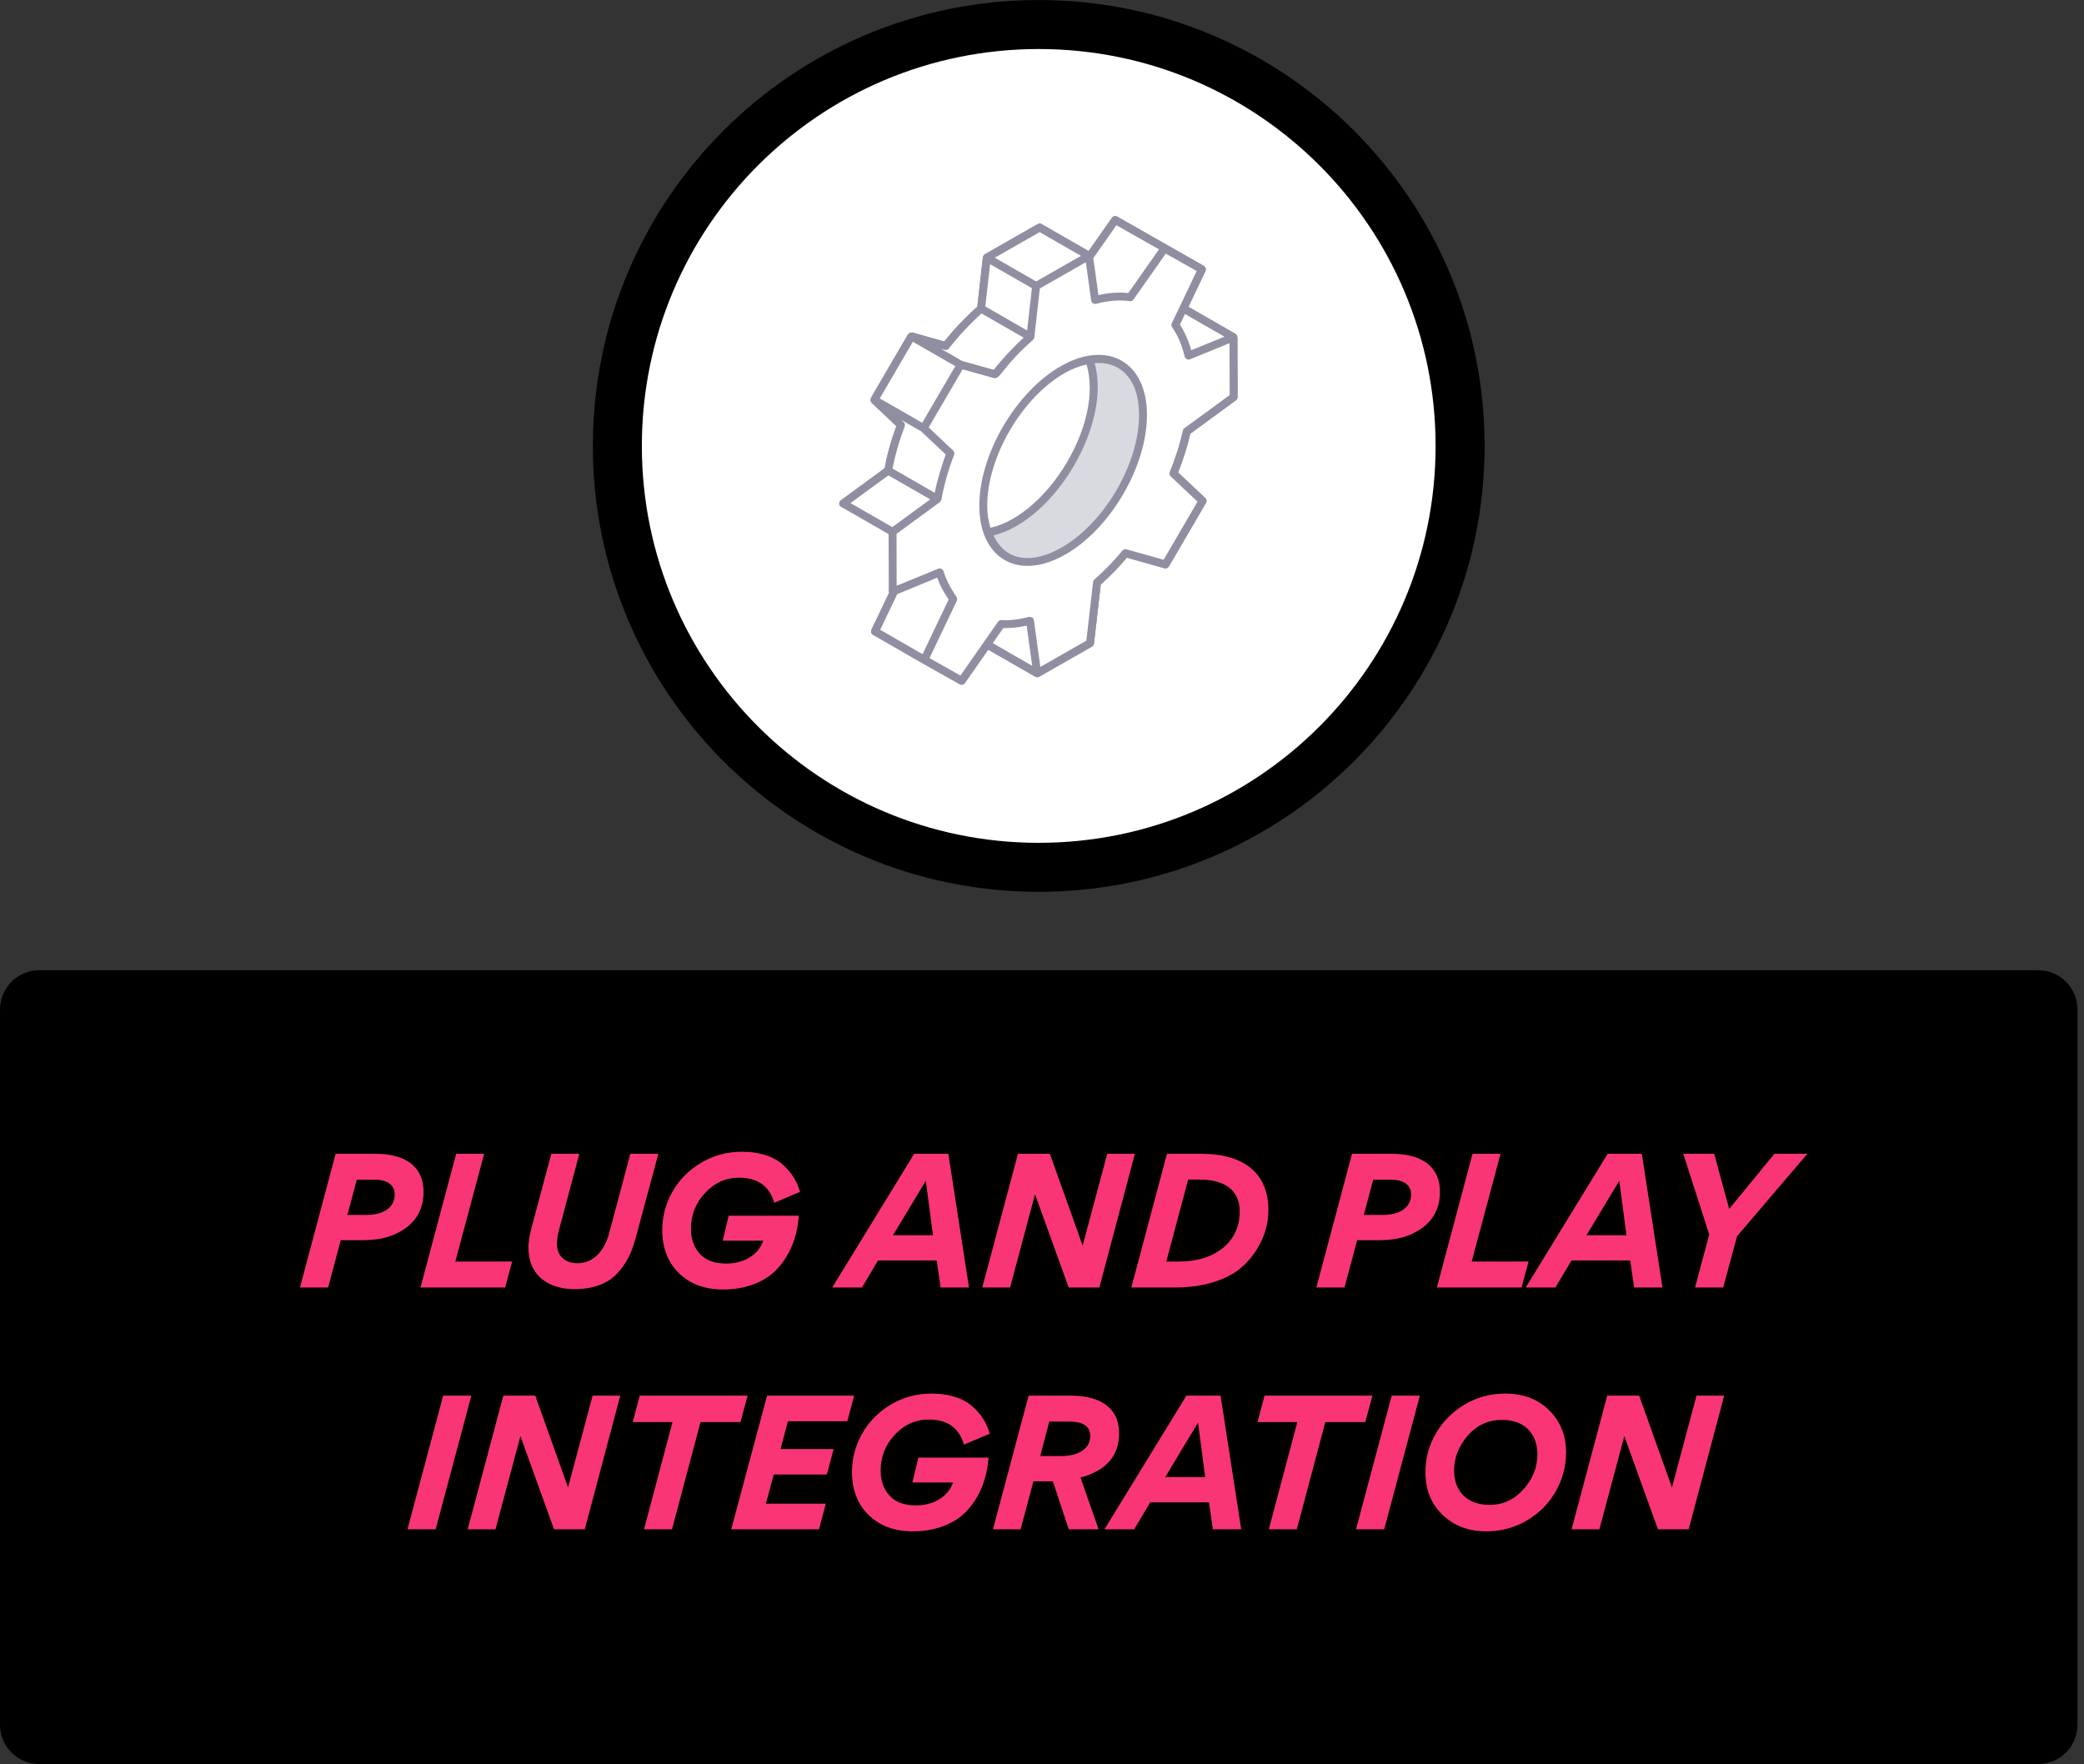
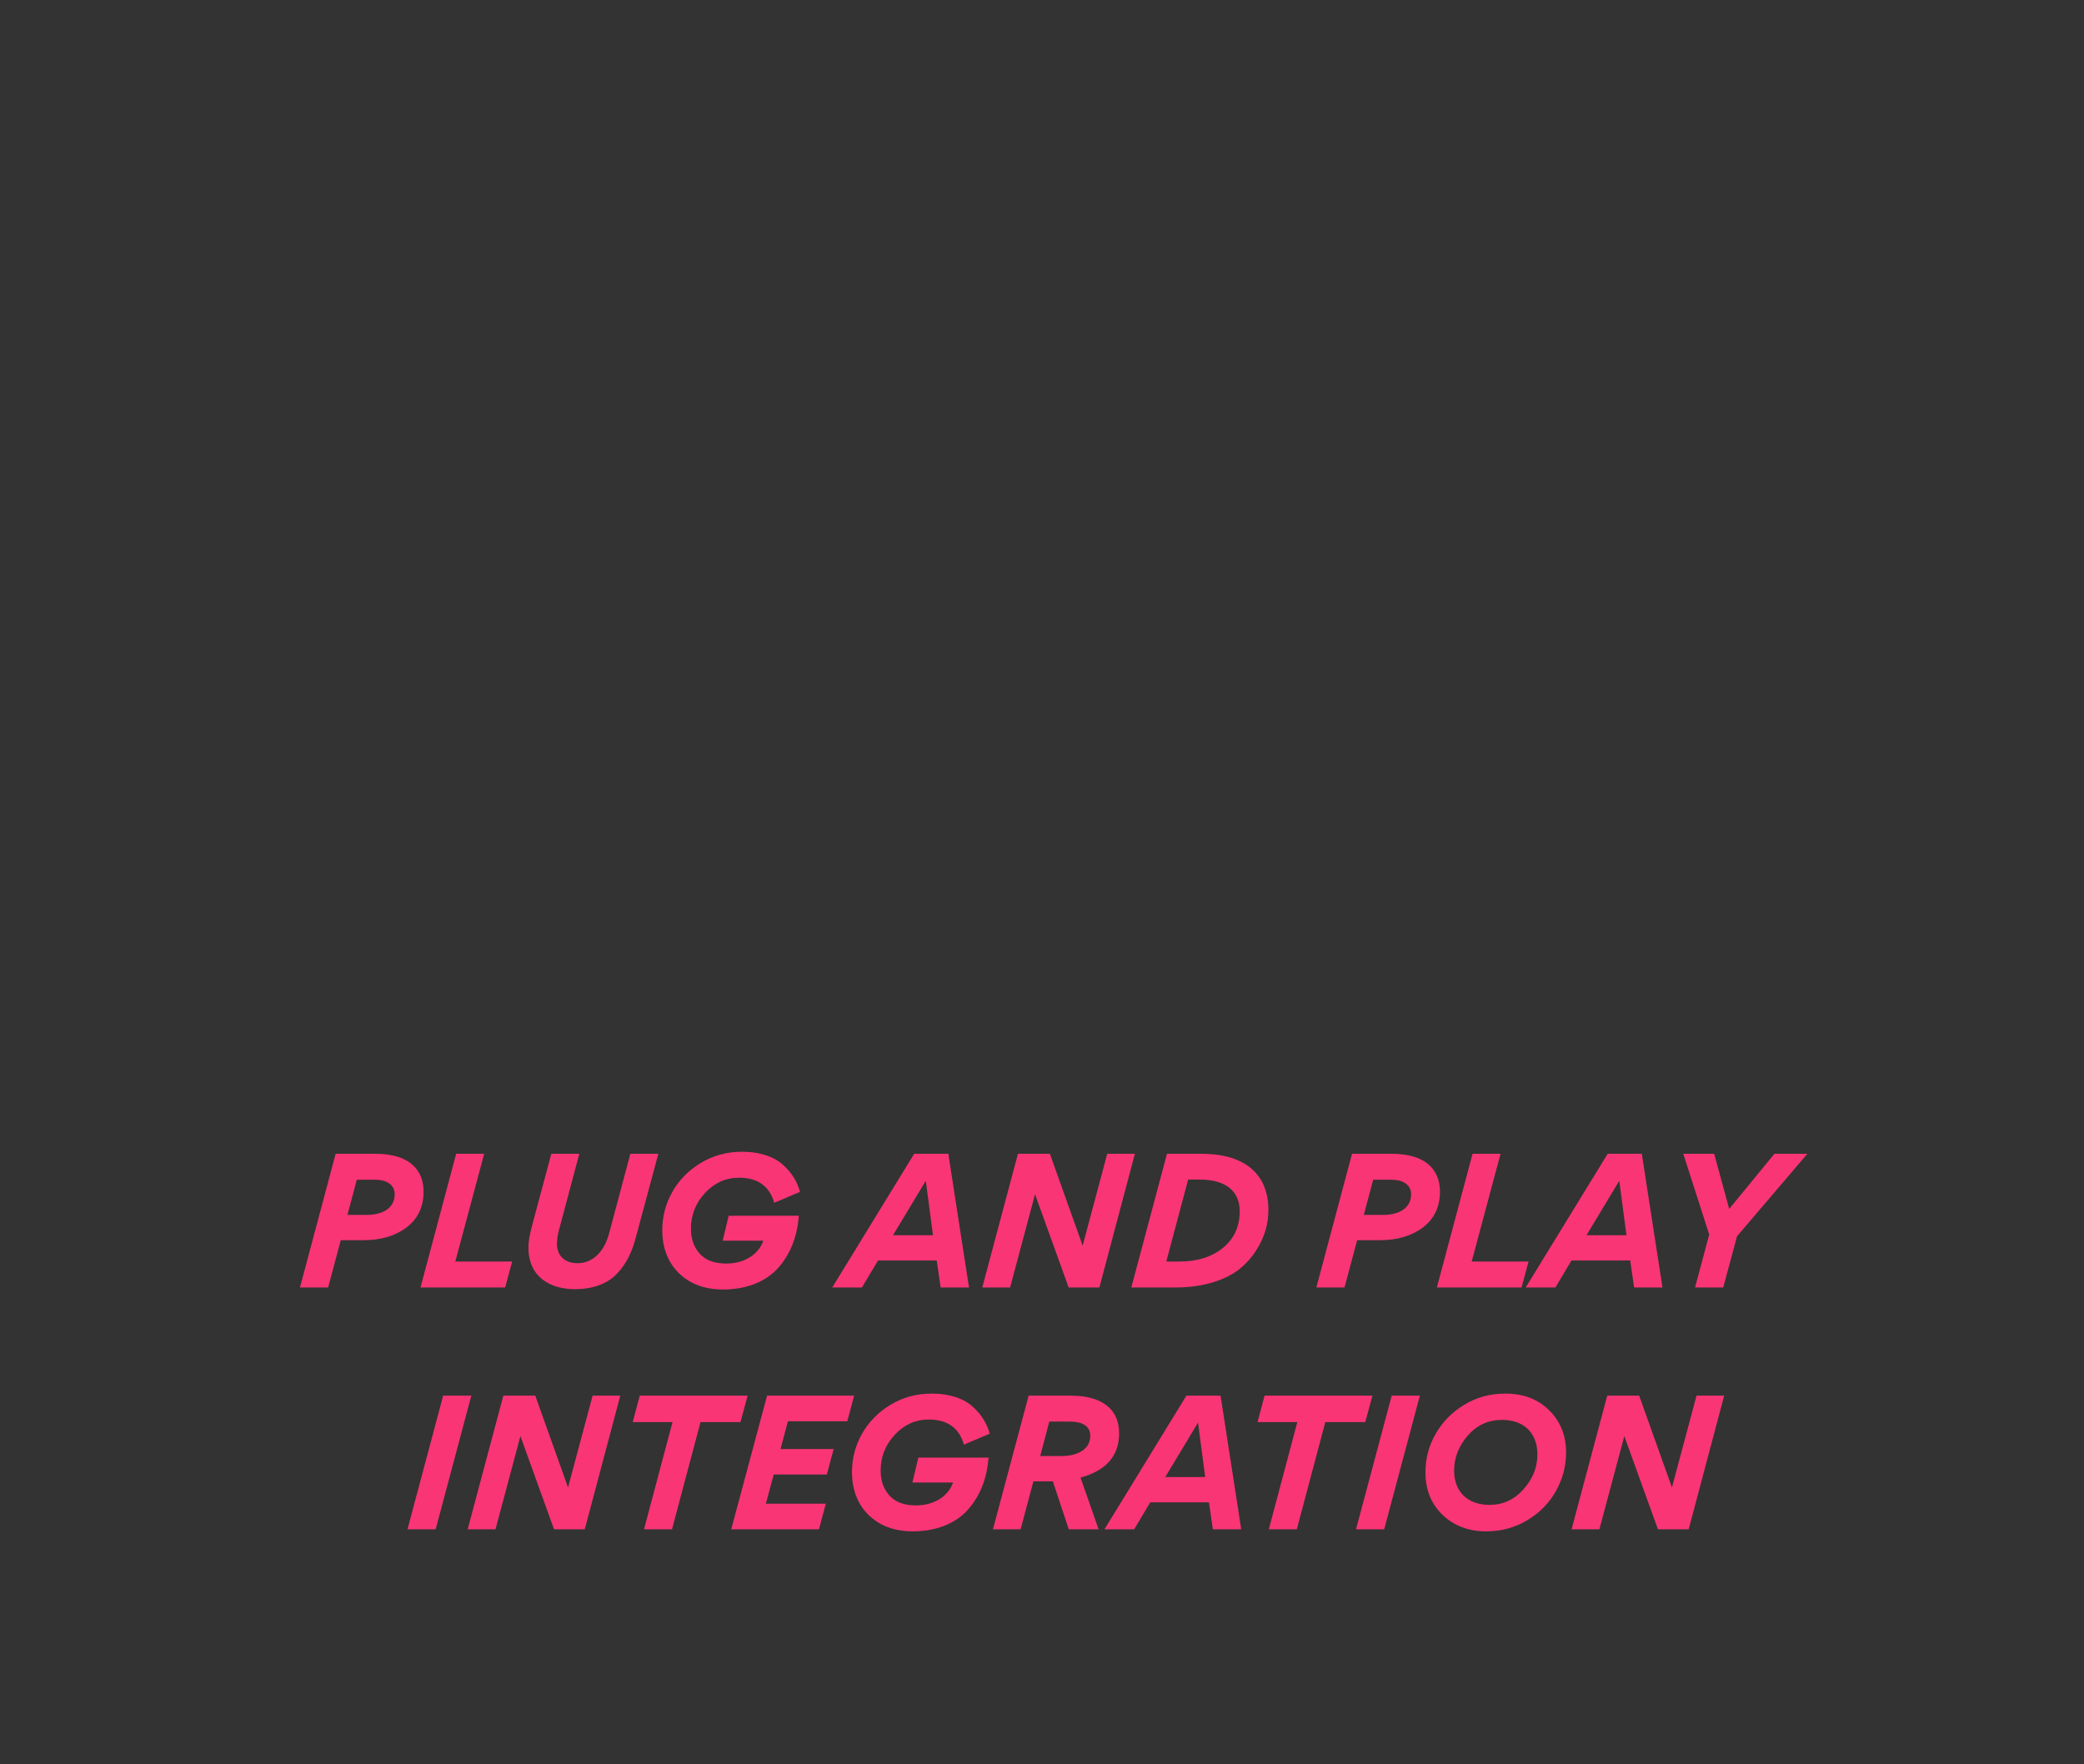
<svg xmlns="http://www.w3.org/2000/svg" width="293" height="248" viewBox="0 0 293 248" fill="none">
  <rect x="0" y="0" width="293" height="248" fill="#333333" stroke="none" />
  <g clip-path="url(#clip0_3_748)">
    <g clip-path="url(#clip1_3_748)">
      <g clip-path="url(#clip2_3_748)">
        <path d="M146.04 121.934C178.759 121.934 205.283 95.41 205.283 62.691C205.283 29.972 178.759 3.448 146.04 3.448C113.321 3.448 86.797 29.972 86.797 62.691C86.797 95.41 113.321 121.934 146.04 121.934Z" fill="white" stroke="black" stroke-width="6.889" />
        <path d="M125.617 83.361L118.575 79.188L118.552 70.797L124.874 66.153C125.242 64.038 125.84 61.9 126.69 59.762L122.92 56.221L128.139 47.278L132.966 48.658C134.484 46.727 136.162 44.934 137.932 43.393L138.737 36.22L146.163 31.99L153.105 35.968L153.128 36.151L156.784 30.933L162.048 33.898L168.968 37.876L166.36 43.367L173.428 47.416L173.451 55.831L166.853 60.636C166.416 62.635 165.773 64.613 164.968 66.567L169.083 70.429L163.864 79.349L158.232 77.763C156.968 79.28 155.634 80.659 154.232 81.901L153.266 90.407L145.841 94.66L138.776 90.59L135.196 95.695L129.955 92.752L123.035 88.775L125.617 83.361Z" fill="white" />
        <path d="M160.701 58.301C160.729 65.358 155.698 73.942 149.515 77.471C147.154 78.818 144.962 79.248 143.149 78.86C142.995 78.832 142.84 78.79 142.7 78.748C142.573 78.721 142.461 78.679 142.334 78.623C142.25 78.596 142.18 78.568 142.095 78.526C141.913 78.457 141.744 78.373 141.575 78.276C141.505 78.234 141.435 78.207 141.365 78.165C140.254 77.471 139.383 76.359 138.849 74.887C140.015 74.692 141.266 74.234 142.573 73.498C148.77 69.955 153.801 61.371 153.773 54.328C153.773 52.897 153.548 51.633 153.155 50.564C154.785 50.272 156.232 50.508 157.426 51.189C158.017 51.536 158.537 51.98 158.972 52.522C159.099 52.675 159.225 52.842 159.352 53.022C159.478 53.231 159.605 53.453 159.717 53.675C159.83 53.87 159.914 54.064 159.984 54.273C160.082 54.495 160.167 54.731 160.237 54.981C160.321 55.217 160.378 55.467 160.434 55.717C160.546 56.217 160.616 56.731 160.659 57.273C160.687 57.606 160.701 57.954 160.701 58.301Z" fill="#D9DADF" />
        <path d="M173.772 56.272C173.916 56.167 174.001 56 174 55.822L173.976 47.414C173.976 47.403 173.962 47.397 173.961 47.385C173.951 47.223 173.875 47.08 173.745 46.982C173.736 46.975 173.74 46.96 173.73 46.953C173.726 46.951 173.721 46.955 173.716 46.952C173.708 46.947 173.705 46.937 173.697 46.932L167.087 43.134L169.482 38.112C169.491 38.093 169.479 38.072 169.486 38.052C169.511 37.989 169.562 37.941 169.562 37.867C169.562 37.809 169.527 37.764 169.51 37.711C169.509 37.706 169.508 37.703 169.506 37.699C169.462 37.569 169.382 37.468 169.264 37.402C169.259 37.398 169.258 37.391 169.253 37.388L169.209 37.364C169.193 37.357 169.185 37.34 169.168 37.334L157.068 30.45C156.816 30.31 156.501 30.382 156.338 30.616L153.05 35.298L146.448 31.505C146.275 31.408 146.067 31.405 145.894 31.505L138.465 35.745C138.322 35.827 138.24 35.973 138.211 36.133C138.208 36.146 138.189 36.151 138.188 36.165L137.403 43.123C135.728 44.611 134.167 46.248 132.768 48.009L128.292 46.749C128.227 46.73 128.166 46.76 128.102 46.766C128.052 46.769 128.01 46.762 127.964 46.778C127.875 46.809 127.814 46.87 127.75 46.941C127.723 46.97 127.681 46.974 127.661 47.01L122.447 55.935C122.424 55.975 122.441 56.024 122.429 56.067C122.404 56.151 122.38 56.228 122.395 56.313C122.398 56.329 122.385 56.343 122.389 56.359C122.4 56.401 122.446 56.422 122.466 56.46C122.495 56.514 122.498 56.578 122.545 56.622L126.025 59.908C125.285 61.879 124.736 63.871 124.369 65.84L118.229 70.336C118.077 70.447 117.99 70.628 118.001 70.816C118.011 71.004 118.116 71.175 118.28 71.269L124.935 75.092L124.957 83.177C124.957 83.226 125.01 83.252 125.023 83.299L122.523 88.522C122.397 88.785 122.495 89.101 122.748 89.246L129.676 93.234C129.679 93.236 129.682 93.235 129.686 93.236L134.929 96.19C135.015 96.24 135.11 96.262 135.203 96.262C135.38 96.262 135.551 96.178 135.66 96.025L138.937 91.334L145.553 95.135C145.561 95.139 145.57 95.138 145.578 95.142C145.581 95.144 145.581 95.149 145.584 95.151C145.593 95.155 145.601 95.146 145.61 95.15C145.681 95.181 145.755 95.209 145.831 95.209C145.914 95.209 145.993 95.173 146.07 95.136C146.081 95.13 146.096 95.142 146.107 95.135L153.535 90.895C153.689 90.807 153.792 90.651 153.812 90.474L154.762 82.169C156.096 80.978 157.299 79.741 158.426 78.4L163.709 79.886C163.955 79.959 164.214 79.85 164.34 79.63L169.554 70.704C169.685 70.48 169.644 70.196 169.454 70.017L165.632 66.423C166.354 64.612 166.932 62.782 167.349 60.972L173.772 56.272ZM172.153 47.331L167.481 49.242C167.11 47.901 166.577 46.693 165.893 45.638L166.606 44.144L172.153 47.331ZM156.961 31.668L162.953 35.055C162.765 35.323 158.358 41.59 158.639 41.191C158.607 41.187 158.571 41.192 158.538 41.189C157.249 41.066 155.874 41.159 154.436 41.485C154.398 41.215 153.664 35.961 153.71 36.296L156.961 31.668ZM138.53 43.081L139.2 37.135L145.08 40.512C145.043 40.833 144.372 46.791 144.409 46.462C144.14 46.307 138.148 42.861 138.53 43.081ZM146.169 32.63L151.981 35.97L145.676 39.568L139.864 36.23L146.169 32.63ZM132.824 49.182C133.038 49.244 133.277 49.166 133.414 48.988C134.795 47.217 136.338 45.563 138.004 44.067C138.281 44.226 144.304 47.688 143.919 47.467C142.511 48.755 140.906 50.476 139.709 51.982C139.437 51.907 135.02 50.678 135.292 50.754L132.444 49.118L132.298 49.034L132.824 49.182ZM128.343 48.049L131.608 49.923L134.309 51.478L129.659 59.439L123.692 56.013L128.343 48.049ZM127.062 59.354L126.733 59.045L129.497 60.632L132.963 63.893C132.589 64.895 131.795 67.381 131.41 69.275L125.487 65.874C125.863 63.911 126.438 61.924 127.199 59.959C127.281 59.748 127.227 59.509 127.062 59.354ZM124.905 66.828L130.781 70.202L125.454 74.104L119.578 70.729L124.905 66.828ZM126.148 83.53L131.772 81.216C132.126 82.209 132.589 83.091 133.119 83.891C133.206 84.022 133.277 84.17 133.368 84.297L129.71 91.967L123.752 88.538L126.148 83.53ZM139.578 90.416L141.057 88.298C142.06 88.325 143.16 88.219 144.344 87.957L144.75 90.901L145.123 93.602L139.578 90.416ZM166.308 60.524C165.875 62.457 165.252 64.418 164.458 66.356C164.37 66.57 164.423 66.815 164.592 66.974L168.368 70.526L163.596 78.697L158.38 77.23C158.163 77.168 157.939 77.24 157.799 77.412C156.598 78.87 155.311 80.2 153.864 81.476C153.761 81.568 153.694 81.694 153.68 81.831L152.737 90.068L146.27 93.759L145.363 87.195C145.342 87.035 145.252 86.908 145.131 86.822C145.126 86.819 145.127 86.811 145.122 86.808C145.082 86.781 145.034 86.801 144.99 86.785C144.907 86.755 144.83 86.706 144.735 86.719C144.723 86.721 144.717 86.734 144.705 86.737C144.694 86.739 144.682 86.728 144.671 86.731C143.249 87.1 141.968 87.249 140.817 87.17C140.638 87.162 140.433 87.246 140.321 87.406L135.035 94.971L130.682 92.52L134.523 84.473C134.613 84.282 134.588 84.056 134.458 83.89C134.267 83.645 134.117 83.348 133.945 83.077C133.421 82.242 132.966 81.337 132.651 80.309C132.606 80.158 132.498 80.035 132.357 79.968C132.213 79.897 132.05 79.895 131.906 79.956L131.903 79.958L126.068 82.346L126.049 75.05L132.133 70.594C132.227 70.525 132.275 70.416 132.312 70.307C132.32 70.282 132.353 70.274 132.358 70.248C132.731 68.158 133.332 66.038 134.141 63.948C134.183 63.84 134.187 63.726 134.162 63.619C134.138 63.512 134.084 63.413 134.001 63.335L130.565 60.096L135.338 51.926C135.61 52.002 140.036 53.238 139.764 53.162C139.775 53.164 139.787 53.158 139.799 53.16C139.838 53.169 139.878 53.176 139.917 53.176C139.934 53.176 139.944 53.156 139.96 53.155C140.73 53.079 141.149 51.371 145.235 47.787C145.339 47.695 145.406 47.568 145.422 47.43L146.197 40.553C146.513 40.373 153.079 36.627 152.663 36.864C152.7 37.133 153.462 42.598 153.413 42.252C153.436 42.409 153.524 42.551 153.656 42.638C153.662 42.642 153.671 42.638 153.677 42.642C153.766 42.697 153.866 42.73 153.969 42.73C154.015 42.73 154.06 42.724 154.105 42.712C154.105 42.712 154.107 42.714 154.108 42.713C154.954 42.489 155.776 42.346 156.565 42.282C157.353 42.22 158.11 42.237 158.826 42.336C158.828 42.336 158.83 42.336 158.832 42.336C159.036 42.371 159.243 42.276 159.364 42.104C159.553 41.835 164.198 35.233 163.901 35.654L165.653 36.639L168.252 38.103L164.75 45.445C164.665 45.626 164.682 45.838 164.795 46.002C165.597 47.16 166.19 48.548 166.557 50.127C166.561 50.142 166.579 50.147 166.584 50.161C166.589 50.178 166.577 50.195 166.584 50.212C166.633 50.333 166.724 50.418 166.829 50.477C166.837 50.481 166.837 50.492 166.844 50.496C166.863 50.506 166.884 50.492 166.903 50.499C166.967 50.524 167.03 50.558 167.1 50.558C167.171 50.558 167.241 50.545 167.311 50.517L172.865 48.245L172.885 55.541L166.523 60.197C166.415 60.277 166.339 60.392 166.308 60.524Z" fill="#908FA1" />
        <path d="M149.154 51.468C142.803 55.101 137.658 63.918 137.688 71.122C137.688 78.416 143.055 81.797 149.792 77.954C156.143 74.33 161.287 65.513 161.257 58.3C161.257 50.903 155.751 47.716 149.154 51.468ZM149.705 52.437C150.744 51.846 151.764 51.472 152.759 51.246C155.218 59.357 147.33 72.361 139.247 74.204C138.971 73.283 138.802 72.266 138.802 71.119C138.775 64.272 143.666 55.889 149.705 52.437ZM149.239 76.987C145.454 79.144 141.543 79.197 139.684 75.276C148.389 73.106 156.316 59.512 153.897 51.052C157.317 50.759 160.143 53.076 160.143 58.303C160.171 65.157 155.279 73.54 149.239 76.987Z" fill="#908FA1" />
-         <path d="M125.617 83.361L118.575 79.188L118.552 70.797L124.874 66.153C125.242 64.038 125.84 61.9 126.69 59.762L122.92 56.221L128.139 47.278L132.966 48.658C134.484 46.727 136.162 44.934 137.932 43.393L138.737 36.22L146.163 31.99L153.105 35.968L153.128 36.151L156.784 30.933L162.048 33.898L168.968 37.876L166.36 43.367L173.428 47.416L173.451 55.831L166.853 60.636C166.416 62.635 165.773 64.613 164.968 66.567L169.083 70.429L163.864 79.349L158.232 77.763C156.968 79.28 155.634 80.659 154.232 81.901L153.266 90.407L145.841 94.66L138.776 90.59L135.196 95.695L129.955 92.752L123.035 88.775L125.617 83.361Z" fill="white" />
        <path d="M160.701 58.301C160.729 65.358 155.698 73.942 149.515 77.471C147.154 78.818 144.962 79.248 143.149 78.86C142.995 78.832 142.84 78.79 142.7 78.748C142.573 78.721 142.461 78.679 142.334 78.623C142.25 78.596 142.18 78.568 142.095 78.526C141.913 78.457 141.744 78.373 141.575 78.276C141.505 78.234 141.435 78.207 141.365 78.165C140.254 77.471 139.383 76.359 138.849 74.887C140.015 74.692 141.266 74.234 142.573 73.498C148.77 69.955 153.801 61.371 153.773 54.328C153.773 52.897 153.548 51.633 153.155 50.564C154.785 50.272 156.232 50.508 157.426 51.189C158.017 51.536 158.537 51.98 158.972 52.522C159.099 52.675 159.225 52.842 159.352 53.022C159.478 53.231 159.605 53.453 159.717 53.675C159.83 53.87 159.914 54.064 159.984 54.273C160.082 54.495 160.167 54.731 160.237 54.981C160.321 55.217 160.378 55.467 160.434 55.717C160.546 56.217 160.616 56.731 160.659 57.273C160.687 57.606 160.701 57.954 160.701 58.301Z" fill="#D9DADF" />
        <path d="M173.772 56.272C173.916 56.167 174.001 56 174 55.822L173.976 47.414C173.976 47.403 173.962 47.397 173.961 47.385C173.951 47.223 173.875 47.08 173.745 46.982C173.736 46.975 173.74 46.96 173.73 46.953C173.726 46.951 173.721 46.955 173.716 46.952C173.708 46.947 173.705 46.937 173.697 46.932L167.087 43.134L169.482 38.112C169.491 38.093 169.479 38.072 169.486 38.052C169.511 37.989 169.562 37.941 169.562 37.867C169.562 37.809 169.527 37.764 169.51 37.711C169.509 37.706 169.508 37.703 169.506 37.699C169.462 37.569 169.382 37.468 169.264 37.402C169.259 37.398 169.258 37.391 169.253 37.388L169.209 37.364C169.193 37.357 169.185 37.34 169.168 37.334L157.068 30.45C156.816 30.31 156.501 30.382 156.338 30.616L153.05 35.298L146.448 31.505C146.275 31.408 146.067 31.405 145.894 31.505L138.465 35.745C138.322 35.827 138.24 35.973 138.211 36.133C138.208 36.146 138.189 36.151 138.188 36.165L137.403 43.123C135.728 44.611 134.167 46.248 132.768 48.009L128.292 46.749C128.227 46.73 128.166 46.76 128.102 46.766C128.052 46.769 128.01 46.762 127.964 46.778C127.875 46.809 127.814 46.87 127.75 46.941C127.723 46.97 127.681 46.974 127.661 47.01L122.447 55.935C122.424 55.975 122.441 56.024 122.429 56.067C122.404 56.151 122.38 56.228 122.395 56.313C122.398 56.329 122.385 56.343 122.389 56.359C122.4 56.401 122.446 56.422 122.466 56.46C122.495 56.514 122.498 56.578 122.545 56.622L126.025 59.908C125.285 61.879 124.736 63.871 124.369 65.84L118.229 70.336C118.077 70.447 117.99 70.628 118.001 70.816C118.011 71.004 118.116 71.175 118.28 71.269L124.935 75.092L124.957 83.177C124.957 83.226 125.01 83.252 125.023 83.299L122.523 88.522C122.397 88.785 122.495 89.101 122.748 89.246L129.676 93.234C129.679 93.236 129.682 93.235 129.686 93.236L134.929 96.19C135.015 96.24 135.11 96.262 135.203 96.262C135.38 96.262 135.551 96.178 135.66 96.025L138.937 91.334L145.553 95.135C145.561 95.139 145.57 95.138 145.578 95.142C145.581 95.144 145.581 95.149 145.584 95.151C145.593 95.155 145.601 95.146 145.61 95.15C145.681 95.181 145.755 95.209 145.831 95.209C145.914 95.209 145.993 95.173 146.07 95.136C146.081 95.13 146.096 95.142 146.107 95.135L153.535 90.895C153.689 90.807 153.792 90.651 153.812 90.474L154.762 82.169C156.096 80.978 157.299 79.741 158.426 78.4L163.709 79.886C163.955 79.959 164.214 79.85 164.34 79.63L169.554 70.704C169.685 70.48 169.644 70.196 169.454 70.017L165.632 66.423C166.354 64.612 166.932 62.782 167.349 60.972L173.772 56.272ZM172.153 47.331L167.481 49.242C167.11 47.901 166.577 46.693 165.893 45.638L166.606 44.144L172.153 47.331ZM156.961 31.668L162.953 35.055C162.765 35.323 158.358 41.59 158.639 41.191C158.607 41.187 158.571 41.192 158.538 41.189C157.249 41.066 155.874 41.159 154.436 41.485C154.398 41.215 153.664 35.961 153.71 36.296L156.961 31.668ZM138.53 43.081L139.2 37.135L145.08 40.512C145.043 40.833 144.372 46.791 144.409 46.462C144.14 46.307 138.148 42.861 138.53 43.081ZM146.169 32.63L151.981 35.97L145.676 39.568L139.864 36.23L146.169 32.63ZM132.824 49.182C133.038 49.244 133.277 49.166 133.414 48.988C134.795 47.217 136.338 45.563 138.004 44.067C138.281 44.226 144.304 47.688 143.919 47.467C142.511 48.755 140.906 50.476 139.709 51.982C139.437 51.907 135.02 50.678 135.292 50.754L132.444 49.118L132.298 49.034L132.824 49.182ZM128.343 48.049L131.608 49.923L134.309 51.478L129.659 59.439L123.692 56.013L128.343 48.049ZM127.062 59.354L126.733 59.045L129.497 60.632L132.963 63.893C132.589 64.895 131.795 67.381 131.41 69.275L125.487 65.874C125.863 63.911 126.438 61.924 127.199 59.959C127.281 59.748 127.227 59.509 127.062 59.354ZM124.905 66.828L130.781 70.202L125.454 74.104L119.578 70.729L124.905 66.828ZM126.148 83.53L131.772 81.216C132.126 82.209 132.589 83.091 133.119 83.891C133.206 84.022 133.277 84.17 133.368 84.297L129.71 91.967L123.752 88.538L126.148 83.53ZM139.578 90.416L141.057 88.298C142.06 88.325 143.16 88.219 144.344 87.957L144.75 90.901L145.123 93.602L139.578 90.416ZM166.308 60.524C165.875 62.457 165.252 64.418 164.458 66.356C164.37 66.57 164.423 66.815 164.592 66.974L168.368 70.526L163.596 78.697L158.38 77.23C158.163 77.168 157.939 77.24 157.799 77.412C156.598 78.87 155.311 80.2 153.864 81.476C153.761 81.568 153.694 81.694 153.68 81.831L152.737 90.068L146.27 93.759L145.363 87.195C145.342 87.035 145.252 86.908 145.131 86.822C145.126 86.819 145.127 86.811 145.122 86.808C145.082 86.781 145.034 86.801 144.99 86.785C144.907 86.755 144.83 86.706 144.735 86.719C144.723 86.721 144.717 86.734 144.705 86.737C144.694 86.739 144.682 86.728 144.671 86.731C143.249 87.1 141.968 87.249 140.817 87.17C140.638 87.162 140.433 87.246 140.321 87.406L135.035 94.971L130.682 92.52L134.523 84.473C134.613 84.282 134.588 84.056 134.458 83.89C134.267 83.645 134.117 83.348 133.945 83.077C133.421 82.242 132.966 81.337 132.651 80.309C132.606 80.158 132.498 80.035 132.357 79.968C132.213 79.897 132.05 79.895 131.906 79.956L131.903 79.958L126.068 82.346L126.049 75.05L132.133 70.594C132.227 70.525 132.275 70.416 132.312 70.307C132.32 70.282 132.353 70.274 132.358 70.248C132.731 68.158 133.332 66.038 134.141 63.948C134.183 63.84 134.187 63.726 134.162 63.619C134.138 63.512 134.084 63.413 134.001 63.335L130.565 60.096L135.338 51.926C135.61 52.002 140.036 53.238 139.764 53.162C139.775 53.164 139.787 53.158 139.799 53.16C139.838 53.169 139.878 53.176 139.917 53.176C139.934 53.176 139.944 53.156 139.96 53.155C140.73 53.079 141.149 51.371 145.235 47.787C145.339 47.695 145.406 47.568 145.422 47.43L146.197 40.553C146.513 40.373 153.079 36.627 152.663 36.864C152.7 37.133 153.462 42.598 153.413 42.252C153.436 42.409 153.524 42.551 153.656 42.638C153.662 42.642 153.671 42.638 153.677 42.642C153.766 42.697 153.866 42.73 153.969 42.73C154.015 42.73 154.06 42.724 154.105 42.712C154.105 42.712 154.107 42.714 154.108 42.713C154.954 42.489 155.776 42.346 156.565 42.282C157.353 42.22 158.11 42.237 158.826 42.336C158.828 42.336 158.83 42.336 158.832 42.336C159.036 42.371 159.243 42.276 159.364 42.104C159.553 41.835 164.198 35.233 163.901 35.654L165.653 36.639L168.252 38.103L164.75 45.445C164.665 45.626 164.682 45.838 164.795 46.002C165.597 47.16 166.19 48.548 166.557 50.127C166.561 50.142 166.579 50.147 166.584 50.161C166.589 50.178 166.577 50.195 166.584 50.212C166.633 50.333 166.724 50.418 166.829 50.477C166.837 50.481 166.837 50.492 166.844 50.496C166.863 50.506 166.884 50.492 166.903 50.499C166.967 50.524 167.03 50.558 167.1 50.558C167.171 50.558 167.241 50.545 167.311 50.517L172.865 48.245L172.885 55.541L166.523 60.197C166.415 60.277 166.339 60.392 166.308 60.524Z" fill="#908FA1" />
        <path d="M149.154 51.468C142.803 55.101 137.658 63.918 137.688 71.122C137.688 78.416 143.055 81.797 149.792 77.954C156.143 74.33 161.287 65.513 161.257 58.3C161.257 50.903 155.751 47.716 149.154 51.468ZM149.705 52.437C150.744 51.846 151.764 51.472 152.759 51.246C155.218 59.357 147.33 72.361 139.247 74.204C138.971 73.283 138.802 72.266 138.802 71.119C138.775 64.272 143.666 55.889 149.705 52.437ZM149.239 76.987C145.454 79.144 141.543 79.197 139.684 75.276C148.389 73.106 156.316 59.512 153.897 51.052C157.317 50.759 160.143 53.076 160.143 58.303C160.171 65.157 155.279 73.54 149.239 76.987Z" fill="#908FA1" />
        <path d="M286.569 136.4H5.511C2.467 136.4 0 138.867 0 141.911V242.486C0 245.529 2.467 247.997 5.511 247.997H286.569C289.613 247.997 292.08 245.529 292.08 242.486V141.911C292.08 138.867 289.613 136.4 286.569 136.4Z" fill="black" />
      </g>
    </g>
    <path d="M47.91 174.352L46.134 181H42.174L47.19 162.208H52.734C54.678 162.208 56.214 162.568 57.342 163.264C58.806 164.2 59.55 165.64 59.55 167.536C59.55 169.672 58.758 171.328 57.174 172.552C55.59 173.752 53.574 174.352 51.102 174.352H47.91ZM50.166 165.856L48.846 170.8H51.534C53.958 170.8 55.494 169.744 55.494 167.896C55.494 166.648 54.486 165.856 52.734 165.856H50.166ZM71.023 181H59.12L64.135 162.208H68.072L64.016 177.352H72.007L71.023 181ZM80.801 181.24C77.489 181.24 74.297 179.632 74.297 175.384C74.297 174.616 74.441 173.68 74.729 172.6L77.513 162.208H81.449L78.569 173.008C78.401 173.656 78.305 174.28 78.305 174.88C78.305 176.584 79.481 177.592 81.185 177.592C83.417 177.592 84.977 175.864 85.625 173.44L88.625 162.208H92.561L89.393 173.968C88.817 176.152 88.025 177.736 86.705 179.104C85.385 180.472 83.393 181.24 80.801 181.24ZM101.655 181.288C99.855 181.288 98.271 180.904 96.951 180.136C94.335 178.576 93.111 176.008 93.111 172.96C93.111 171.064 93.567 169.288 94.503 167.608C95.439 165.928 96.783 164.56 98.511 163.504C100.263 162.448 102.183 161.92 104.319 161.92C106.887 161.92 108.951 162.664 110.175 163.84C111.423 164.992 112.095 166.192 112.479 167.56L108.855 169.096C108.183 166.744 106.527 165.568 103.887 165.568C102.039 165.568 100.455 166.288 99.135 167.704C97.815 169.12 97.143 170.8 97.143 172.744C97.143 174.16 97.551 175.336 98.391 176.272C99.231 177.184 100.455 177.64 102.111 177.64C104.607 177.64 106.623 176.416 107.319 174.424H101.607L102.447 170.92H112.311C112.095 173.8 111.159 176.248 109.455 178.192C107.799 180.112 105.039 181.288 101.655 181.288ZM131.699 177.208H123.443L121.187 181H117.011L128.531 162.208H133.331L136.235 181H132.251L131.699 177.208ZM125.555 173.656H131.171L130.163 166L125.555 173.656ZM150.248 181L145.52 167.896L142.016 181H138.104L143.12 162.208H147.608L152.216 175.12L155.672 162.208H159.56L154.568 181H150.248ZM159.057 181L164.073 162.208H168.921C175.185 162.208 178.329 165.208 178.329 170.104C178.329 171.928 177.897 173.776 176.625 175.768C176.001 176.752 175.209 177.64 174.273 178.408C172.377 179.92 169.209 181 165.369 181H159.057ZM167.049 165.832L163.977 177.352H165.873C168.345 177.352 170.385 176.704 171.945 175.432C173.505 174.16 174.297 172.432 174.297 170.296C174.297 167.344 172.209 165.832 168.657 165.832H167.049ZM190.809 174.352L189.033 181H185.073L190.089 162.208H195.633C197.577 162.208 199.113 162.568 200.241 163.264C201.705 164.2 202.449 165.64 202.449 167.536C202.449 169.672 201.657 171.328 200.073 172.552C198.489 173.752 196.473 174.352 194.001 174.352H190.809ZM193.065 165.856L191.745 170.8H194.433C196.857 170.8 198.393 169.744 198.393 167.896C198.393 166.648 197.385 165.856 195.633 165.856H193.065ZM213.922 181H202.018L207.034 162.208H210.97L206.914 177.352H214.906L213.922 181ZM229.199 177.208H220.943L218.687 181H214.511L226.031 162.208H230.831L233.735 181H229.751L229.199 177.208ZM223.055 173.656H228.671L227.663 166L223.055 173.656ZM244.22 173.8L242.276 181H238.316L240.308 173.56L236.66 162.208H241.004L243.116 169.96L249.476 162.208H254.108L244.22 173.8ZM57.291 215L62.307 196.208H66.267L61.251 215H57.291ZM77.896 215L73.168 201.896L69.664 215H65.752L70.768 196.208H75.256L79.864 209.12L83.32 196.208H87.208L82.216 215H77.896ZM98.49 199.928L94.481 215H90.546L94.553 199.928H88.962L89.945 196.208H105.113L104.105 199.928H98.49ZM115.143 215H102.807L107.847 196.208H120.087L119.127 199.808H110.775L109.743 203.72H117.207L116.247 207.296H108.783L107.679 211.4H116.103L115.143 215ZM128.327 215.288C126.527 215.288 124.943 214.904 123.623 214.136C121.007 212.576 119.783 210.008 119.783 206.96C119.783 205.064 120.239 203.288 121.175 201.608C122.111 199.928 123.455 198.56 125.183 197.504C126.935 196.448 128.855 195.92 130.991 195.92C133.559 195.92 135.623 196.664 136.847 197.84C138.095 198.992 138.767 200.192 139.151 201.56L135.527 203.096C134.855 200.744 133.199 199.568 130.559 199.568C128.711 199.568 127.127 200.288 125.807 201.704C124.487 203.12 123.815 204.8 123.815 206.744C123.815 208.16 124.223 209.336 125.063 210.272C125.903 211.184 127.127 211.64 128.783 211.64C131.279 211.64 133.295 210.416 133.991 208.424H128.279L129.119 204.92H138.983C138.767 207.8 137.831 210.248 136.127 212.192C134.471 214.112 131.711 215.288 128.327 215.288ZM154.46 215H150.26L148.028 208.256H145.292L143.492 215H139.604L144.62 196.208H150.428C151.82 196.208 152.996 196.376 153.956 196.712C156.212 197.528 157.34 199.136 157.34 201.512C157.34 204.656 155.54 206.744 151.916 207.728L154.46 215ZM147.524 199.856L146.252 204.704H149.204C151.508 204.704 153.284 203.744 153.284 201.896C153.284 200.528 152.3 199.856 150.332 199.856H147.524ZM169.973 211.208H161.717L159.461 215H155.285L166.805 196.208H171.605L174.509 215H170.525L169.973 211.208ZM163.829 207.656H169.445L168.437 200L163.829 207.656ZM186.333 199.928L182.325 215H178.389L182.397 199.928H176.805L177.789 196.208H192.957L191.949 199.928H186.333ZM190.651 215L195.667 196.208H199.627L194.611 215H190.651ZM211.64 195.92C214.184 195.92 216.248 196.712 217.808 198.272C219.392 199.832 220.184 201.824 220.184 204.2C220.184 206.12 219.704 207.92 218.768 209.6C217.832 211.28 216.512 212.648 214.76 213.704C213.008 214.76 211.088 215.288 208.952 215.288C206.48 215.288 204.44 214.52 202.832 212.984C201.224 211.448 200.408 209.456 200.408 206.984C200.408 205.04 200.888 203.216 201.872 201.536C202.856 199.832 204.2 198.488 205.928 197.456C207.656 196.424 209.552 195.92 211.64 195.92ZM204.44 206.744C204.44 209.696 206.336 211.568 209.408 211.568C211.304 211.568 212.888 210.848 214.184 209.384C215.504 207.92 216.152 206.288 216.152 204.464C216.152 201.488 214.28 199.616 211.184 199.616C209.24 199.616 207.632 200.36 206.36 201.824C205.088 203.288 204.44 204.944 204.44 206.744ZM233.099 215L228.371 201.896L224.867 215H220.955L225.971 196.208H230.459L235.067 209.12L238.523 196.208H242.411L237.419 215H233.099Z" fill="#F93576" />
  </g>
  <defs>
    <clipPath id="clip0_3_748">
      <rect width="292.08" height="248" fill="white" />
    </clipPath>
    <clipPath id="clip1_3_748">
-       <rect width="292.08" height="248" fill="white" />
-     </clipPath>
+       </clipPath>
    <clipPath id="clip2_3_748">
      <rect width="292.08" height="247.992" fill="white" transform="translate(0 0.004)" />
    </clipPath>
  </defs>
</svg>